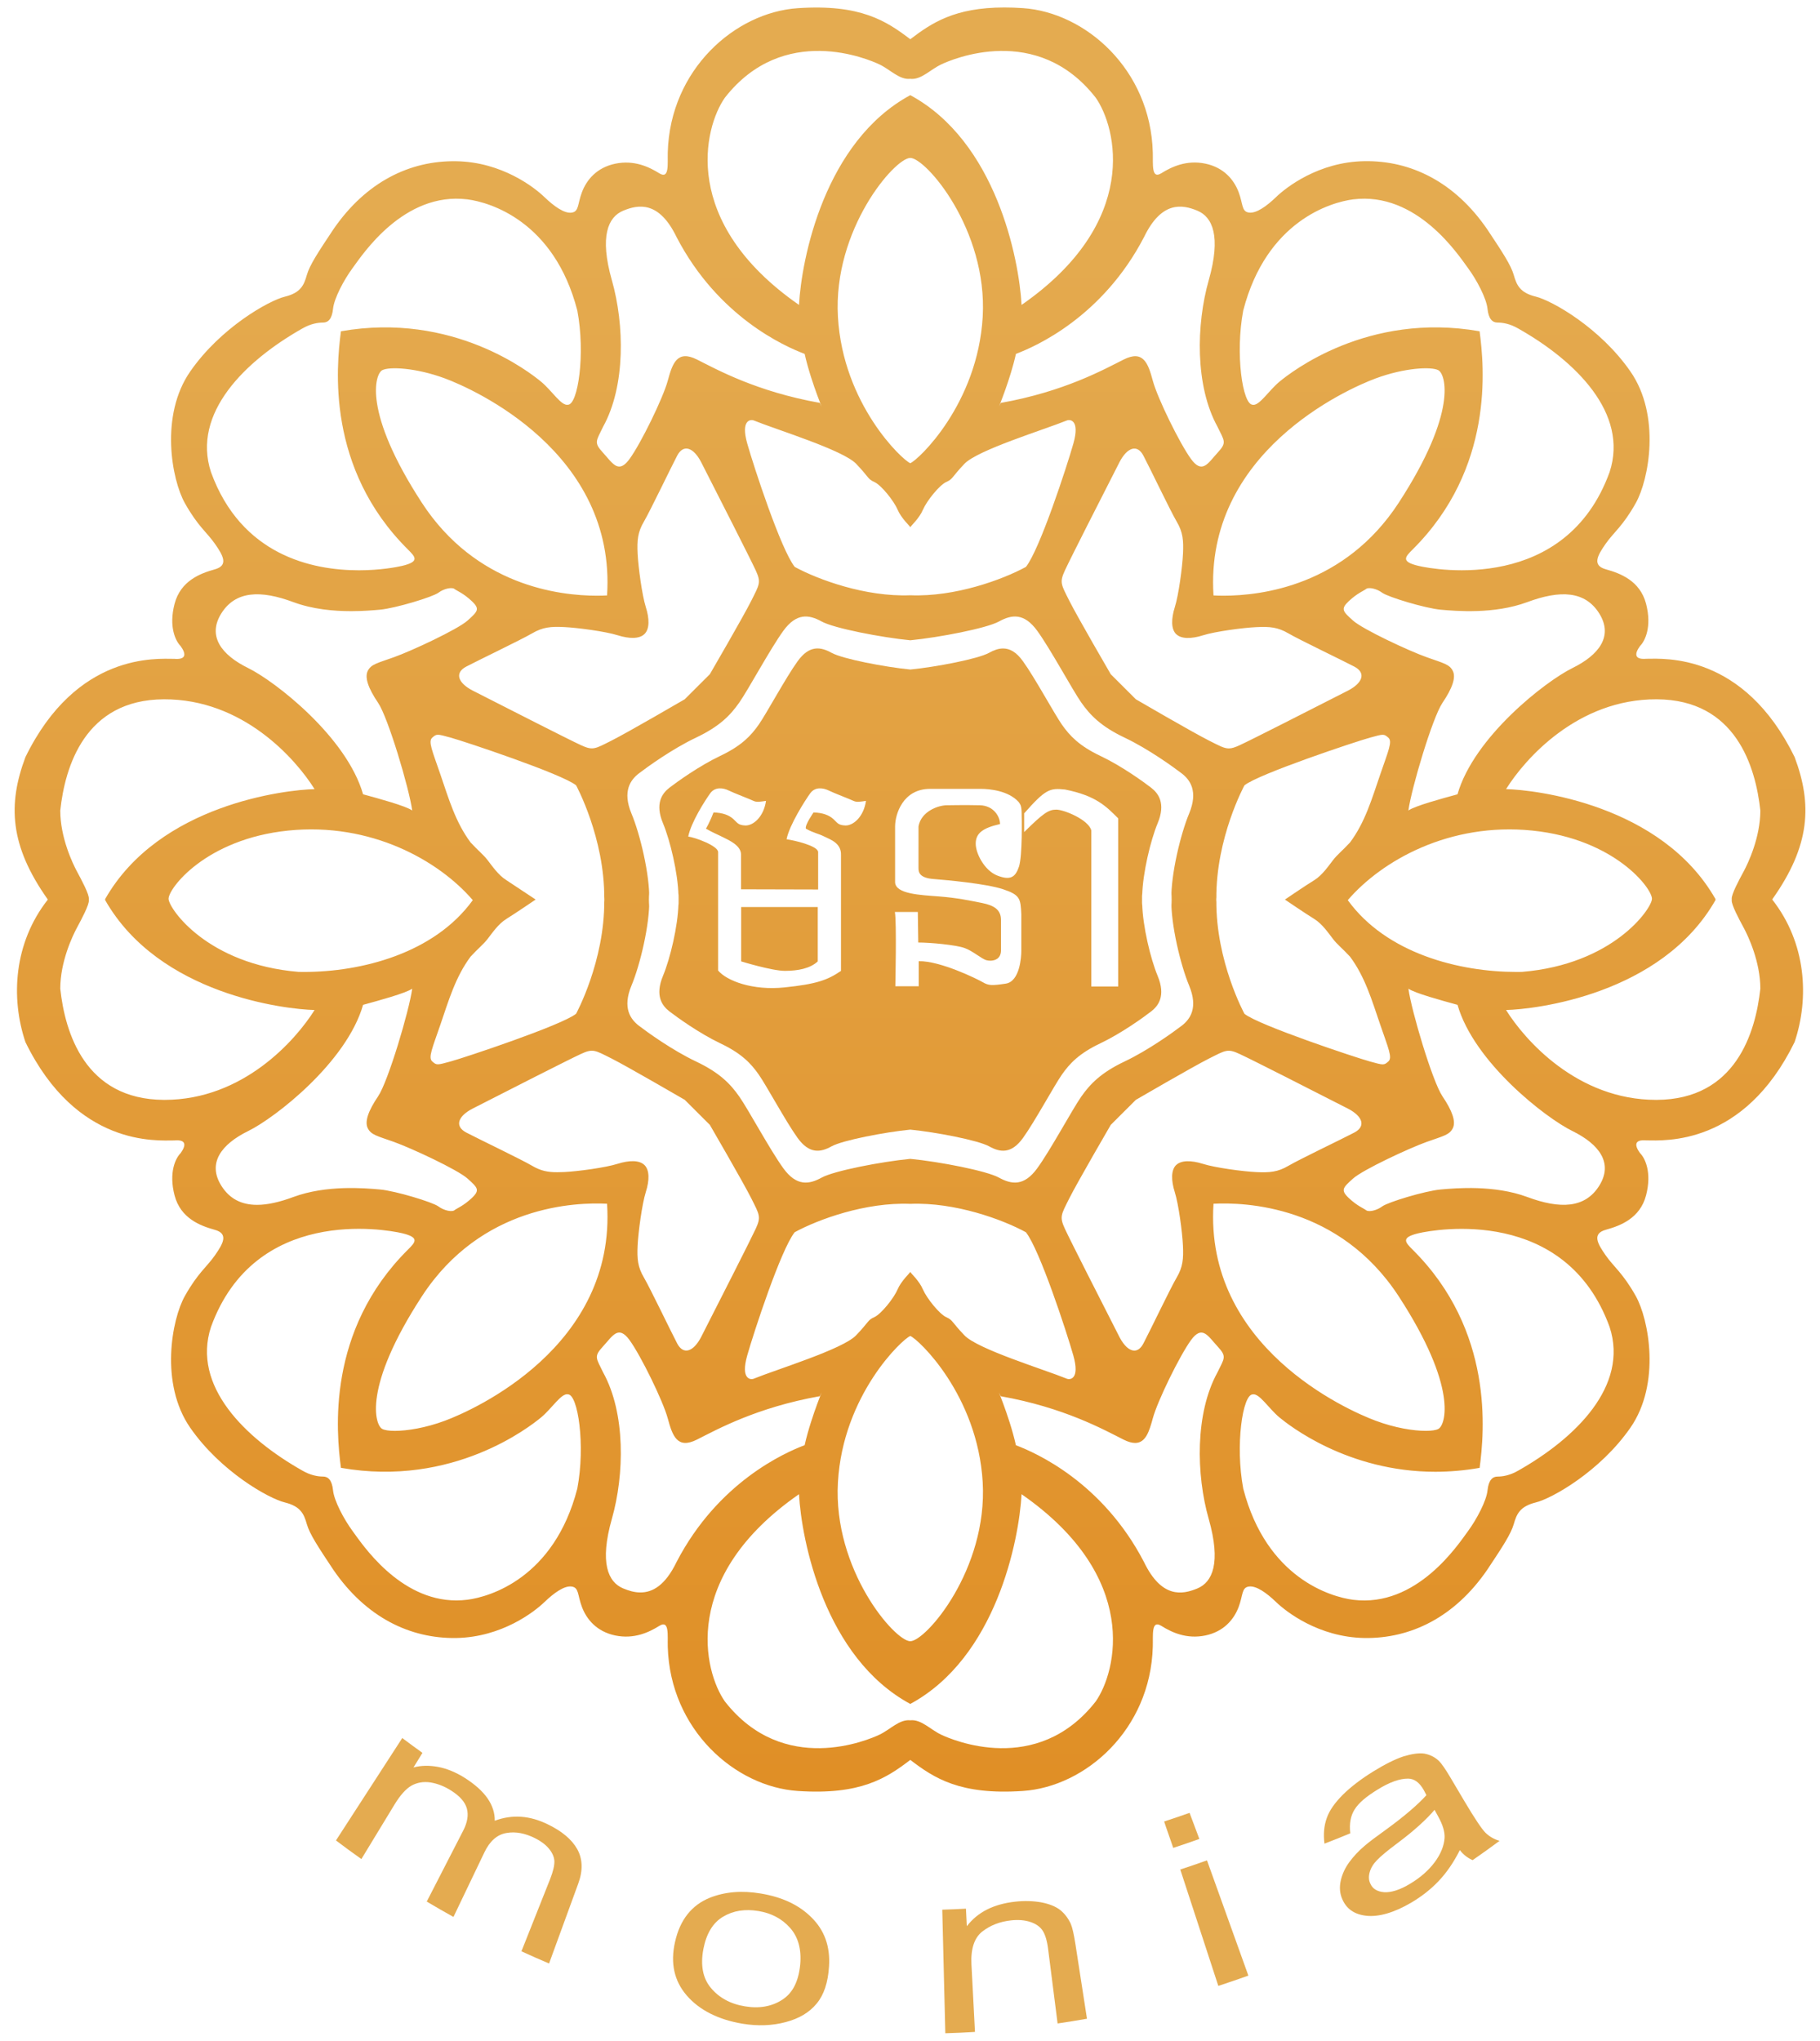
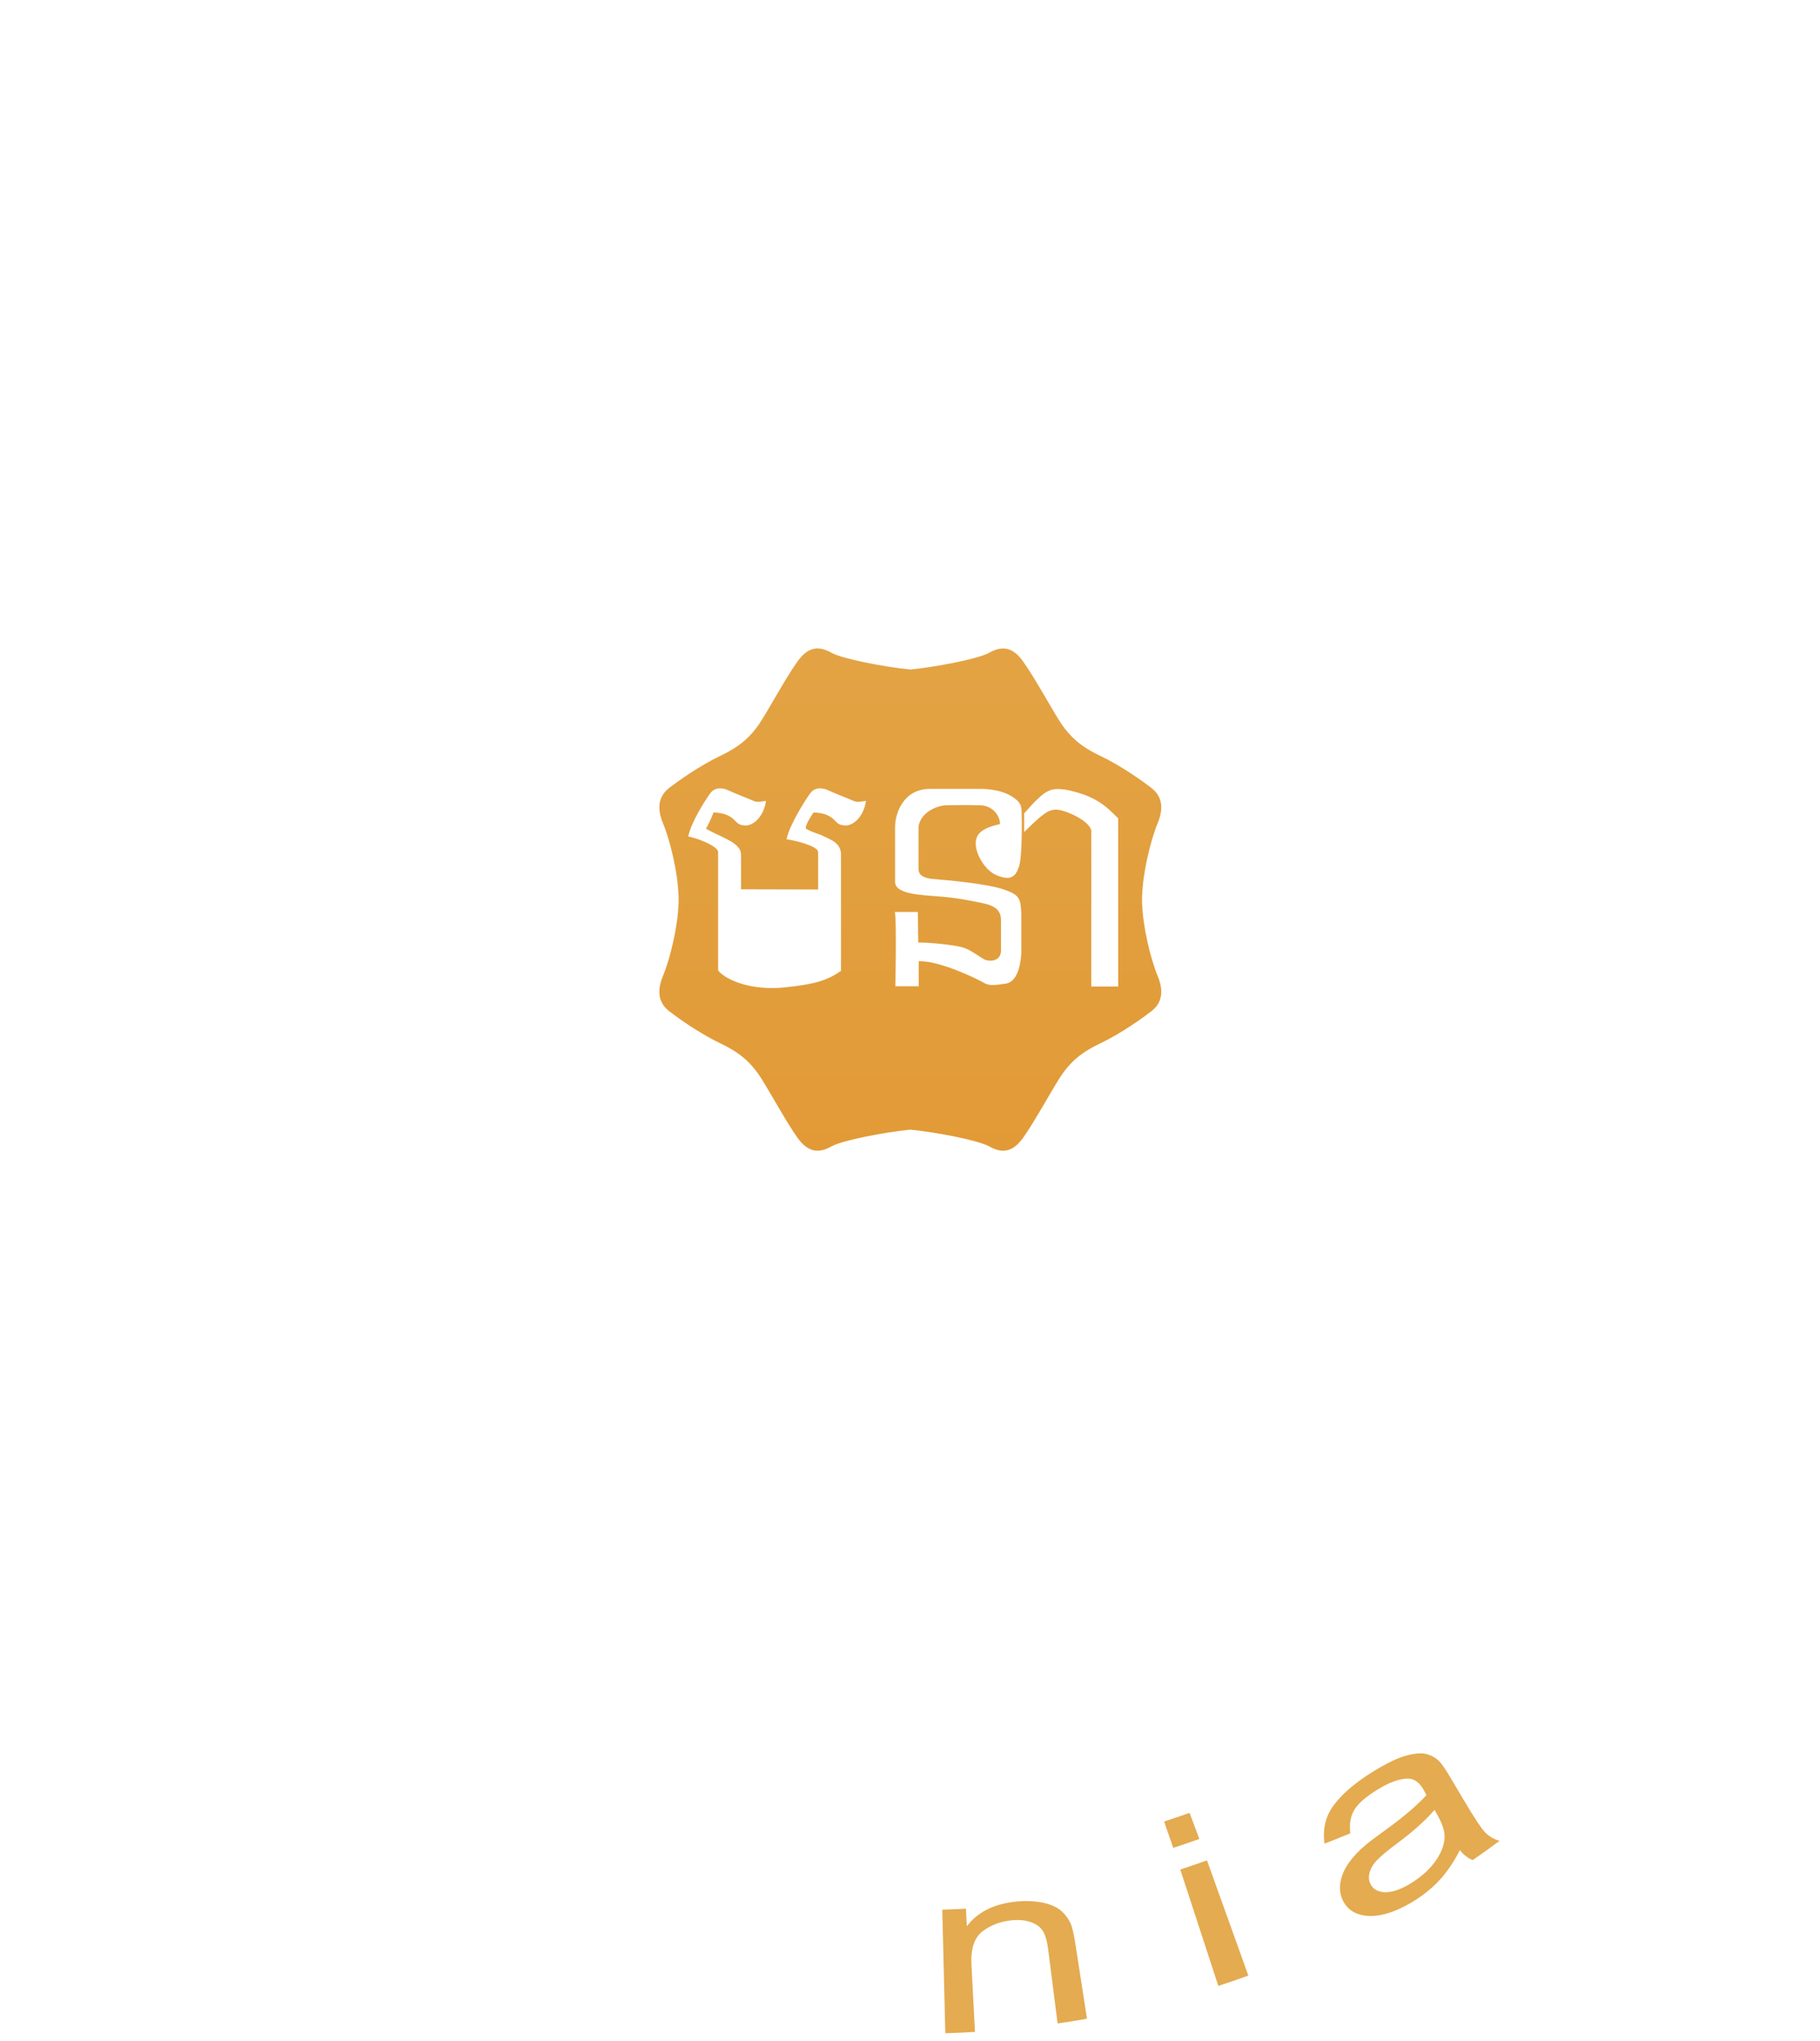
<svg xmlns="http://www.w3.org/2000/svg" xmlns:xlink="http://www.w3.org/1999/xlink" version="1.1" id="Layer_1" x="0px" y="0px" width="63.636px" height="71.341px" viewBox="0 0 63.636 71.341" enable-background="new 0 0 63.636 71.341" xml:space="preserve">
  <g>
    <g>
      <defs>
        <path id="SVGID_1_" d="M35.809,28.434c0.752-0.85,0.893-0.891,1.43-0.834c1.082,0.215,1.438,0.588,1.859,1.009v5.876h-0.941     V29.03c-0.09-0.371-0.951-0.727-1.225-0.727c-0.271,0-0.455,0.124-1.123,0.785V28.434z M34.999,33.246v-1.092     c0-0.355-0.248-0.504-0.66-0.587c-0.414-0.082-0.869-0.181-1.514-0.23c-0.644-0.05-1.513-0.082-1.528-0.496v-1.95     c0-0.429,0.273-1.314,1.222-1.314h1.77c0.324,0,0.967,0.065,1.324,0.454c0.049,0.074,0.098,0.107,0.107,0.339     c0.008,0.232,0.031,1.554-0.092,1.926c-0.125,0.371-0.297,0.488-0.754,0.313c-0.453-0.174-0.768-0.785-0.758-1.132     c0.008-0.348,0.238-0.53,0.85-0.67c0-0.26-0.223-0.645-0.705-0.657c-0.484-0.013-1.154,0-1.154,0     c-0.297,0-0.904,0.211-0.992,0.743v1.464c0,0.148,0.051,0.334,0.521,0.371c0.471,0.038,1.848,0.161,2.443,0.36     c0.594,0.198,0.605,0.335,0.631,0.868v1.29c0,0.198-0.049,1.065-0.545,1.14s-0.604,0.066-0.803-0.05     c-0.197-0.115-1.494-0.752-2.238-0.735v0.876h-0.819c0,0,0.05-2.265-0.016-2.596h0.802l0.016,1.067     c0.422,0,1.307,0.083,1.611,0.19c0.307,0.108,0.604,0.388,0.779,0.43c0.037,0.009,0.082,0.016,0.129,0.016     C34.792,33.583,34.987,33.51,34.999,33.246 M28.606,29.786c-0.006-0.223-0.88-0.421-1.104-0.446     c0.099-0.504,0.653-1.367,0.827-1.608c0.173-0.239,0.462-0.188,0.644-0.099c0.182,0.091,0.752,0.306,0.869,0.364     c0.115,0.058,0.264,0.024,0.437,0c-0.083,0.57-0.455,0.868-0.719,0.86c-0.265-0.009-0.281-0.1-0.429-0.231     c-0.15-0.132-0.365-0.215-0.686-0.224c0,0-0.311,0.442-0.268,0.566c0.261,0.149,0.429,0.168,0.639,0.273     c0.211,0.105,0.602,0.229,0.589,0.645v4.054c-0.469,0.322-0.861,0.463-1.977,0.578c-1.116,0.116-2.017-0.231-2.319-0.59v-4.142     c-0.006-0.223-0.821-0.516-1.045-0.541c0.099-0.504,0.595-1.272,0.769-1.513c0.173-0.239,0.463-0.188,0.644-0.099     c0.182,0.091,0.752,0.306,0.868,0.364c0.116,0.058,0.265,0.024,0.438,0c-0.082,0.57-0.454,0.868-0.719,0.86     c-0.264-0.009-0.281-0.1-0.43-0.231c-0.148-0.132-0.364-0.215-0.686-0.224c-0.149,0.386-0.266,0.566-0.266,0.566     c0.26,0.149,0.397,0.198,0.607,0.304c0.211,0.106,0.632,0.291,0.621,0.614v1.202l2.696,0.007V29.786z M34.583,22.821     c-0.387,0.214-1.863,0.497-2.754,0.584c-0.89-0.087-2.366-0.37-2.753-0.584c-0.387-0.215-0.777-0.273-1.186,0.293     c-0.409,0.564-1.09,1.83-1.363,2.22c-0.273,0.389-0.605,0.74-1.345,1.091c-0.739,0.35-1.519,0.915-1.772,1.109     c-0.253,0.196-0.521,0.546-0.228,1.247c0.251,0.603,0.521,1.738,0.54,2.514v-0.061c0.008,0.063,0.008,0.14,0.01,0.212     c-0.002,0.073-0.002,0.148-0.01,0.212V31.6c-0.019,0.775-0.289,1.91-0.54,2.512c-0.293,0.702-0.025,1.054,0.228,1.247     c0.253,0.195,1.033,0.76,1.772,1.112c0.74,0.35,1.072,0.701,1.345,1.09s0.954,1.654,1.363,2.221     c0.409,0.564,0.799,0.506,1.186,0.291c0.387-0.213,1.863-0.496,2.753-0.584c0.891,0.088,2.368,0.371,2.754,0.584     c0.387,0.215,0.777,0.273,1.184-0.291c0.41-0.566,1.092-1.832,1.365-2.221s0.604-0.74,1.344-1.09     c0.74-0.352,1.52-0.917,1.771-1.112c0.254-0.193,0.521-0.545,0.229-1.247c-0.25-0.602-0.52-1.736-0.539-2.512v0.059     c-0.008-0.064-0.008-0.139-0.01-0.212c0.002-0.073,0.002-0.149,0.01-0.212v0.061c0.02-0.776,0.289-1.911,0.539-2.514     c0.293-0.701,0.025-1.051-0.229-1.247c-0.252-0.194-1.031-0.759-1.771-1.109c-0.74-0.351-1.07-0.702-1.344-1.091     c-0.273-0.391-0.955-1.656-1.365-2.22c-0.234-0.328-0.467-0.446-0.693-0.446C34.909,22.668,34.745,22.731,34.583,22.821" />
      </defs>
      <clipPath id="SVGID_2_">
        <use xlink:href="#SVGID_1_" overflow="visible" />
      </clipPath>
      <linearGradient id="SVGID_3_" gradientUnits="userSpaceOnUse" x1="-570.535" y1="1624.596" x2="-569.535" y2="1624.596" gradientTransform="matrix(0 54.803 54.803 0 -89000.422 31273.582)">
        <stop offset="0" style="stop-color:#E4AB50" />
        <stop offset="1" style="stop-color:#E08F26" />
      </linearGradient>
      <rect x="22.888" y="22.548" clip-path="url(#SVGID_2_)" fill="url(#SVGID_3_)" width="17.88" height="17.797" />
    </g>
    <g>
      <defs>
-         <path id="SVGID_4_" d="M21.128,31.447c0,0.008,0,0.016,0,0.025C21.128,31.463,21.128,31.455,21.128,31.447     c0-0.009,0-0.017,0-0.025C21.128,31.43,21.128,31.438,21.128,31.447 M42.53,31.447c0,0.009,0,0.017,0,0.026     C42.53,31.464,42.53,31.456,42.53,31.447c0-0.009,0-0.018,0-0.027C42.53,31.429,42.53,31.438,42.53,31.447 M22.536,22.163     C22.536,22.164,22.536,22.164,22.536,22.163L22.536,22.163 M35.719,52.234c4.172,2.898,3.32,6.207,2.592,7.246     c-2.055,2.627-5.027,1.338-5.4,1.162c-0.375-0.176-0.703-0.547-1.083-0.504c-0.379-0.043-0.707,0.328-1.081,0.504     c-0.373,0.176-3.346,1.465-5.401-1.162c-0.73-1.039-1.58-4.348,2.591-7.246c0.087,1.604,0.889,5.709,3.891,7.332     C34.831,57.943,35.631,53.838,35.719,52.234 M29.298,51.816c0.175-3.051,2.25-5.006,2.53-5.113     c0.28,0.107,2.354,2.063,2.532,5.113c0.174,3.053-1.988,5.557-2.532,5.557C31.285,57.373,29.122,54.869,29.298,51.816      M21.789,55.527c-0.526-0.219-0.833-0.889-0.395-2.432c0.439-1.541,0.484-3.693-0.307-5.121c-0.242-0.504-0.334-0.547,0-0.91     c0.335-0.361,0.532-0.758,0.927-0.215c0.395,0.545,1.169,2.125,1.334,2.734s0.329,1.088,1.021,0.742     c0.692-0.348,2.075-1.121,4.298-1.518c0.23-0.51-0.291,0.639-0.533,1.713c-0.703,0.266-3.029,1.295-4.478,4.084     c-0.402,0.832-0.85,1.064-1.26,1.064C22.179,55.67,21.972,55.604,21.789,55.527 M40.307,49.584     c0.164-0.609,0.939-2.189,1.334-2.734c0.396-0.543,0.594-0.146,0.928,0.215c0.336,0.363,0.242,0.406,0,0.91     c-0.789,1.428-0.746,3.58-0.307,5.121c0.439,1.543,0.131,2.213-0.395,2.432c-0.527,0.221-1.252,0.352-1.867-0.922     c-1.449-2.789-3.777-3.818-4.479-4.084c-0.24-1.074-0.764-2.223-0.531-1.713c2.223,0.396,3.605,1.17,4.297,1.518     c0.16,0.08,0.293,0.115,0.404,0.115C40.055,50.441,40.18,50.051,40.307,49.584 M12.34,53.539     c-0.322-0.436-0.658-1.078-0.695-1.438c-0.036-0.359-0.172-0.484-0.347-0.484c-0.173,0-0.434-0.037-0.731-0.211     c-1.996-1.129-3.865-2.957-3.19-5.018c1.531-4.215,6.059-3.424,6.685-3.277c0.625,0.15,0.461,0.314,0.197,0.578     c-2.848,2.832-2.503,6.371-2.338,7.623c3.918,0.691,6.619-1.449,6.998-1.762c0.378-0.313,0.708-0.857,0.939-0.807     c0.351,0,0.615,1.777,0.328,3.293c-0.811,3.139-3.075,3.789-3.841,3.887c-0.131,0.016-0.261,0.025-0.387,0.025     C13.946,55.949,12.643,53.947,12.34,53.539 M51.735,51.313c0.166-1.252,0.51-4.791-2.338-7.623     c-0.264-0.264-0.428-0.428,0.197-0.578c0.625-0.146,5.154-0.938,6.686,3.277c0.676,2.061-1.193,3.889-3.191,5.018     c-0.297,0.174-0.557,0.211-0.73,0.211s-0.311,0.125-0.348,0.484s-0.371,1.002-0.693,1.438c-0.322,0.434-1.773,2.666-4.006,2.385     c-0.766-0.098-3.029-0.748-3.842-3.887c-0.285-1.516-0.021-3.293,0.33-3.293c0.23-0.051,0.561,0.494,0.938,0.807     c0.328,0.27,2.381,1.898,5.451,1.898C50.678,51.449,51.196,51.408,51.735,51.313 M35.87,43.076     c0.482,0.607,1.424,3.482,1.66,4.313c0.234,0.832-0.119,0.852-0.229,0.807c-0.813-0.33-3.119-1.031-3.58-1.516     c-0.461-0.48-0.395-0.527-0.637-0.635c-0.24-0.111-0.68-0.66-0.813-0.967c-0.131-0.309-0.427-0.57-0.444-0.615     c-0.016,0.045-0.312,0.307-0.445,0.615c-0.131,0.307-0.57,0.855-0.812,0.967c-0.242,0.107-0.175,0.154-0.637,0.635     c-0.461,0.484-2.765,1.186-3.578,1.516c-0.11,0.045-0.465,0.025-0.23-0.807c0.236-0.83,1.178-3.705,1.661-4.313     c0.819-0.447,2.478-1.055,4.041-0.992C33.391,42.021,35.051,42.629,35.87,43.076 M13.363,49.951     c-0.246-0.131-0.693-1.438,1.387-4.633c2.08-3.193,5.402-3.293,6.476-3.238c0.324,4.996-4.664,7.213-5.671,7.586     c-0.677,0.252-1.323,0.354-1.749,0.354C13.599,50.02,13.444,49.996,13.363,49.951 M48.102,49.666     c-1.008-0.373-5.994-2.59-5.672-7.586c1.074-0.055,4.396,0.045,6.477,3.238c2.08,3.195,1.633,4.502,1.387,4.633     c-0.08,0.045-0.236,0.068-0.443,0.068C49.424,50.02,48.778,49.918,48.102,49.666 M18.606,40.754     c-0.373-0.221-1.888-0.945-2.305-1.164c-0.417-0.221-0.285-0.572,0.22-0.834c1.251-0.639,3.359-1.713,3.787-1.91     c0.427-0.199,0.494-0.133,1.065,0.152c0.57,0.287,2.568,1.449,2.568,1.449l0.879,0.877c0,0,1.162,1.998,1.449,2.568     c0.284,0.572,0.351,0.639,0.153,1.066c-0.198,0.426-1.273,2.535-1.91,3.787c-0.264,0.504-0.615,0.637-0.835,0.219     c-0.219-0.416-0.944-1.932-1.163-2.305c-0.22-0.373-0.241-0.658-0.22-1.119c0.023-0.463,0.154-1.449,0.286-1.867     c0.132-0.416,0.132-0.768-0.045-0.945l0.001,0.002c-0.176-0.176-0.526-0.176-0.944-0.045c-0.417,0.133-1.406,0.266-1.866,0.287     c-0.087,0.004-0.167,0.006-0.242,0.006C19.155,40.979,18.91,40.932,18.606,40.754 M39.145,46.746     c-0.637-1.252-1.713-3.361-1.91-3.787c-0.197-0.428-0.133-0.494,0.152-1.066c0.287-0.57,1.449-2.568,1.449-2.568l0.879-0.877     c0,0,1.998-1.162,2.568-1.449c0.572-0.285,0.637-0.352,1.064-0.152c0.428,0.197,2.537,1.271,3.787,1.91     c0.506,0.262,0.637,0.613,0.221,0.834c-0.416,0.219-1.934,0.943-2.307,1.164c-0.373,0.219-0.658,0.24-1.119,0.219     s-1.449-0.154-1.865-0.287c-0.416-0.131-0.77-0.131-0.945,0.045v-0.002c-0.174,0.178-0.174,0.529-0.043,0.945     c0.133,0.418,0.264,1.404,0.285,1.867c0.021,0.461,0,0.746-0.219,1.119c-0.221,0.373-0.943,1.889-1.164,2.305     c-0.09,0.17-0.199,0.248-0.318,0.248C39.489,47.213,39.301,47.045,39.145,46.746 M7.738,41.449c-0.494-0.789,0-1.449,0.939-1.91     c0.939-0.459,3.442-2.402,4.018-4.412c0.543-0.149,1.493-0.406,1.718-0.565c-0.11,0.79-0.845,3.249-1.191,3.76     c-0.346,0.51-0.478,0.889-0.363,1.117c0.116,0.232,0.311,0.266,0.913,0.479c0.602,0.215,2.232,0.971,2.579,1.285     c0.345,0.313,0.444,0.395,0.147,0.676c-0.296,0.279-0.526,0.361-0.609,0.428c-0.082,0.066-0.362,0.016-0.56-0.133     c-0.197-0.148-1.498-0.543-2.041-0.592c-0.544-0.049-1.877-0.164-3.03,0.262c-0.473,0.176-0.899,0.275-1.271,0.275     C8.453,42.119,8.03,41.916,7.738,41.449 M47.766,42.307c-0.082-0.066-0.311-0.148-0.607-0.428     c-0.297-0.281-0.199-0.363,0.146-0.676c0.348-0.314,1.977-1.07,2.58-1.285c0.602-0.213,0.795-0.246,0.912-0.479     c0.115-0.229-0.018-0.607-0.363-1.117c-0.346-0.512-1.08-2.97-1.189-3.76c0.225,0.159,1.174,0.416,1.717,0.565     c0.576,2.009,3.08,3.953,4.018,4.412c0.938,0.461,1.432,1.121,0.938,1.91c-0.494,0.791-1.365,0.824-2.518,0.395     c-1.154-0.426-2.486-0.311-3.029-0.262c-0.545,0.049-1.844,0.443-2.043,0.592c-0.141,0.105-0.32,0.162-0.445,0.162     C47.833,42.336,47.792,42.326,47.766,42.307 M10.439,33.975c-3.183-0.264-4.522-2.196-4.545-2.547     c-0.021-0.351,1.285-2.096,4.183-2.393c2.898-0.296,5.269,1.053,6.454,2.432c-1.349,1.867-3.902,2.51-5.896,2.51     C10.569,33.977,10.504,33.976,10.439,33.975 M47.125,31.467c1.186-1.379,3.555-2.728,6.453-2.432     c2.898,0.297,4.205,2.042,4.182,2.393c-0.02,0.351-1.359,2.283-4.543,2.547c-0.064,0.001-0.129,0.002-0.195,0.002     C51.028,33.977,48.475,33.334,47.125,31.467 M15.115,37.107c-0.153-0.131,0-0.461,0.286-1.295     c0.285-0.834,0.527-1.667,1.054-2.372c0.285-0.307,0.438-0.417,0.592-0.614c0.154-0.198,0.374-0.527,0.659-0.703     c0.285-0.175,1.023-0.677,1.023-0.677l-1.023-0.677c-0.285-0.177-0.505-0.506-0.659-0.703c-0.154-0.198-0.307-0.308-0.592-0.615     c-0.527-0.703-0.769-1.537-1.054-2.371c-0.286-0.835-0.439-1.164-0.286-1.295c0.154-0.133,0.159-0.133,0.64,0     c0.48,0.131,3.905,1.273,4.388,1.668c0,0,1.002,1.836,0.985,3.968c0.001-0.025,0.003-0.049,0.003-0.074v0.198     c0-0.025-0.002-0.049-0.003-0.074c0.017,2.131-0.985,3.967-0.985,3.967c-0.483,0.397-3.908,1.538-4.388,1.668     c-0.241,0.066-0.362,0.1-0.443,0.1C15.232,37.207,15.192,37.174,15.115,37.107 M43.512,27.454     c0.484-0.395,3.908-1.537,4.391-1.668c0.479-0.133,0.484-0.133,0.639,0c0.154,0.131,0,0.46-0.285,1.295     c-0.287,0.834-0.527,1.668-1.055,2.371c-0.285,0.307-0.439,0.417-0.592,0.615c-0.154,0.197-0.373,0.526-0.658,0.703     c-0.287,0.174-1.025,0.677-1.025,0.677s0.738,0.502,1.025,0.677c0.285,0.176,0.504,0.505,0.658,0.703     c0.152,0.197,0.307,0.307,0.592,0.614c0.527,0.704,0.768,1.537,1.055,2.372c0.285,0.834,0.439,1.164,0.285,1.295     c-0.154,0.133-0.16,0.133-0.639,0c-0.482-0.131-3.906-1.271-4.391-1.668c0,0-1.002-1.835-0.982-3.966     c-0.002,0.019-0.002,0.037-0.004,0.055v-0.162c0.002,0.018,0.002,0.036,0.004,0.054C42.51,29.289,43.512,27.454,43.512,27.454      M5.73,38.449c-2.766-0.014-3.458-2.361-3.623-3.887c0-0.945,0.429-1.845,0.583-2.13c0.153-0.285,0.438-0.813,0.416-0.966v-0.038     c0.022-0.154-0.263-0.681-0.416-0.966c-0.154-0.285-0.583-1.187-0.583-2.129c0.165-1.527,0.857-3.876,3.623-3.887     c2.766-0.012,4.61,2.086,5.269,3.14C10,27.608,5.565,28.113,3.677,31.428v0.038c1.888,3.315,6.323,3.819,7.322,3.842     c-0.657,1.049-2.493,3.141-5.246,3.141C5.745,38.449,5.737,38.449,5.73,38.449 M52.659,35.308     c0.998-0.023,5.432-0.527,7.322-3.842v-0.038c-1.891-3.315-6.324-3.82-7.322-3.842c0.658-1.054,2.502-3.152,5.268-3.14     c2.768,0.011,3.457,2.36,3.623,3.887c0,0.942-0.428,1.844-0.582,2.129c-0.154,0.285-0.439,0.812-0.418,0.966v0.038     c-0.021,0.153,0.264,0.681,0.418,0.966s0.582,1.185,0.582,2.13c-0.166,1.526-0.855,3.874-3.623,3.887c-0.008,0-0.016,0-0.023,0     C55.151,38.449,53.315,36.359,52.659,35.308 M34.932,21.724c0.438-0.241,0.875-0.307,1.336,0.329     c0.463,0.637,1.23,2.064,1.537,2.503c0.309,0.439,0.682,0.834,1.516,1.23c0.834,0.395,1.711,1.032,1.998,1.251     c0.285,0.219,0.586,0.615,0.258,1.405c-0.301,0.721-0.639,2.136-0.621,3.005c0.002-0.083,0.002-0.168,0.01-0.239v0.478     c-0.008-0.072-0.008-0.157-0.01-0.239c-0.018,0.868,0.32,2.283,0.621,3.005c0.328,0.79,0.027,1.185-0.258,1.405     c-0.287,0.219-1.164,0.855-1.998,1.25c-0.834,0.396-1.207,0.791-1.516,1.23c-0.307,0.438-1.074,1.867-1.537,2.502     c-0.461,0.637-0.898,0.57-1.336,0.33c-0.436-0.242-2.1-0.561-3.104-0.658c-1.005,0.098-2.668,0.416-3.103,0.658     c-0.437,0.24-0.876,0.307-1.337-0.33c-0.461-0.635-1.229-2.064-1.537-2.502c-0.307-0.439-0.68-0.834-1.515-1.23     c-0.834-0.395-1.712-1.031-1.998-1.25c-0.285-0.221-0.587-0.615-0.258-1.405c0.302-0.722,0.639-2.137,0.621-3.005     c-0.002,0.082-0.003,0.167-0.012,0.239v-0.478c0.009,0.071,0.01,0.156,0.012,0.239c0.018-0.869-0.319-2.284-0.621-3.005     c-0.329-0.79-0.027-1.186,0.258-1.405c0.286-0.219,1.164-0.856,1.998-1.251c0.835-0.396,1.208-0.791,1.515-1.23     c0.308-0.439,1.076-1.866,1.537-2.503c0.461-0.636,0.9-0.57,1.337-0.329c0.435,0.241,2.098,0.56,3.103,0.659     C32.833,22.284,34.497,21.965,34.932,21.724 M13.288,21.313c0.543-0.05,1.844-0.445,2.041-0.593     c0.198-0.149,0.478-0.198,0.56-0.132c0.083,0.066,0.313,0.147,0.609,0.428c0.297,0.279,0.198,0.362-0.147,0.675     c-0.347,0.313-1.977,1.071-2.579,1.284c-0.602,0.214-0.797,0.247-0.913,0.478c-0.115,0.23,0.017,0.609,0.363,1.119     c0.346,0.511,1.081,2.971,1.191,3.761c-0.225-0.16-1.175-0.418-1.718-0.566c-0.576-2.009-3.079-3.952-4.018-4.413     s-1.433-1.12-0.939-1.91c0.495-0.79,1.368-0.824,2.52-0.395c0.677,0.252,1.417,0.316,2.022,0.316     C12.705,21.365,13.064,21.333,13.288,21.313 M50.434,24.572c0.346-0.51,0.479-0.889,0.363-1.119     c-0.117-0.231-0.311-0.264-0.912-0.478c-0.604-0.213-2.232-0.971-2.58-1.284c-0.346-0.313-0.443-0.396-0.146-0.675     c0.297-0.28,0.525-0.362,0.607-0.428c0.084-0.066,0.363-0.017,0.561,0.132c0.199,0.148,1.498,0.543,2.043,0.593     c0.543,0.049,1.875,0.164,3.029-0.264c1.152-0.429,2.023-0.395,2.518,0.395c0.494,0.79,0,1.449-0.938,1.91     s-3.441,2.404-4.018,4.413c-0.543,0.148-1.492,0.406-1.717,0.566C49.354,27.543,50.088,25.083,50.434,24.572 M22.58,21.22     c-0.132-0.417-0.263-1.405-0.286-1.866c-0.021-0.461,0-0.747,0.22-1.119c0.219-0.374,0.944-1.889,1.163-2.306     c0.22-0.418,0.571-0.285,0.835,0.22c0.637,1.25,1.712,3.359,1.91,3.787c0.198,0.427,0.131,0.494-0.153,1.064     c-0.287,0.571-1.449,2.568-1.449,2.568l-0.879,0.877c0,0-1.998,1.164-2.568,1.449c-0.571,0.286-0.638,0.351-1.065,0.153     c-0.428-0.197-2.536-1.272-3.787-1.909c-0.505-0.263-0.637-0.615-0.22-0.835c0.417-0.219,1.932-0.944,2.305-1.163     c0.374-0.219,0.659-0.242,1.12-0.219c0.46,0.021,1.449,0.153,1.866,0.285c0.418,0.131,0.767,0.132,0.944-0.044     C22.712,21.988,22.712,21.636,22.58,21.22 M42.284,25.895c-0.57-0.285-2.568-1.449-2.568-1.449l-0.879-0.877     c0,0-1.162-1.998-1.449-2.568c-0.285-0.57-0.35-0.637-0.152-1.064c0.197-0.428,1.273-2.537,1.91-3.787     c0.264-0.505,0.615-0.638,0.834-0.22c0.221,0.417,0.943,1.932,1.164,2.306c0.219,0.372,0.24,0.658,0.219,1.119     s-0.152,1.449-0.285,1.866c-0.131,0.417-0.131,0.769,0.043,0.944v-0.001c0.176,0.176,0.529,0.176,0.945,0.044     c0.416-0.132,1.404-0.265,1.865-0.285c0.461-0.023,0.746,0,1.119,0.219s1.891,0.944,2.307,1.163     c0.416,0.22,0.285,0.572-0.221,0.835c-1.25,0.637-3.359,1.712-3.787,1.909c-0.166,0.077-0.277,0.114-0.385,0.114     C42.793,26.162,42.633,26.07,42.284,25.895 M32.272,17.816c0.133-0.308,0.572-0.856,0.813-0.966     c0.242-0.109,0.176-0.153,0.637-0.637c0.461-0.482,2.768-1.186,3.58-1.514c0.109-0.045,0.463-0.026,0.229,0.805     c-0.236,0.831-1.178,3.707-1.66,4.314c-0.818,0.445-2.479,1.055-4.042,0.991c-1.563,0.063-3.222-0.546-4.041-0.991     c-0.483-0.607-1.425-3.483-1.661-4.314c-0.235-0.831,0.12-0.85,0.23-0.805c0.813,0.329,3.117,1.032,3.578,1.514     c0.462,0.484,0.395,0.528,0.637,0.637c0.242,0.109,0.681,0.658,0.812,0.966c0.133,0.309,0.429,0.571,0.445,0.615     C31.845,18.387,32.141,18.125,32.272,17.816 M14.75,17.575c-2.08-3.195-1.633-4.501-1.387-4.633     c0.246-0.132,1.186-0.087,2.192,0.286c1.007,0.373,5.995,2.59,5.671,7.587c-0.099,0.005-0.217,0.009-0.352,0.009     C19.55,20.824,16.638,20.474,14.75,17.575 M42.43,20.815c-0.322-4.997,4.664-7.214,5.672-7.587     c1.006-0.373,1.945-0.418,2.191-0.286c0.246,0.132,0.693,1.438-1.387,4.633c-1.889,2.899-4.799,3.248-6.123,3.249     C42.649,20.824,42.53,20.82,42.43,20.815 M21.087,15.829c-0.334-0.362-0.242-0.406,0-0.911c0.791-1.427,0.746-3.578,0.307-5.121     c-0.438-1.541-0.131-2.212,0.395-2.431c0.528-0.22,1.252-0.352,1.867,0.922c1.449,2.788,3.775,3.819,4.478,4.083     c0.242,1.077,0.763,2.223,0.533,1.713c-2.223-0.396-3.606-1.169-4.298-1.516c-0.692-0.346-0.856,0.132-1.021,0.741     c-0.165,0.609-0.939,2.19-1.334,2.733c-0.14,0.192-0.255,0.268-0.36,0.268C21.462,16.311,21.303,16.063,21.087,15.829      M35.522,12.371c0.701-0.264,3.029-1.295,4.479-4.083c0.615-1.274,1.34-1.142,1.867-0.922c0.525,0.219,0.834,0.89,0.395,2.431     c-0.439,1.543-0.482,3.694,0.307,5.121c0.242,0.505,0.336,0.549,0,0.911c-0.334,0.363-0.531,0.758-0.928,0.214     c-0.395-0.543-1.17-2.124-1.334-2.733c-0.164-0.609-0.33-1.087-1.02-0.741c-0.691,0.347-2.074,1.12-4.297,1.516     c-0.039,0.086-0.059,0.125-0.059,0.125C34.926,14.209,35.323,13.266,35.522,12.371 M7.377,16.504     c-0.675-2.058,1.194-3.889,3.19-5.018c0.297-0.173,0.558-0.21,0.731-0.21c0.175,0,0.311-0.124,0.347-0.483     c0.037-0.36,0.373-1.004,0.695-1.438c0.322-0.435,1.773-2.665,4.005-2.385c0.766,0.098,3.03,0.747,3.841,3.887     c0.287,1.514,0.023,3.292-0.328,3.292c-0.231,0.05-0.561-0.494-0.939-0.806c-0.379-0.313-3.08-2.453-6.998-1.762     c-0.165,1.252-0.51,4.792,2.338,7.624c0.264,0.264,0.428,0.427-0.197,0.576c-0.195,0.046-0.77,0.155-1.514,0.155     C10.904,19.936,8.431,19.406,7.377,16.504 M43.799,14.149c-0.352,0-0.615-1.778-0.33-3.292c0.813-3.14,3.076-3.789,3.842-3.887     c2.232-0.28,3.684,1.95,4.006,2.385c0.322,0.434,0.656,1.078,0.693,1.438c0.037,0.359,0.174,0.483,0.348,0.483     s0.434,0.037,0.73,0.21c1.998,1.128,3.867,2.959,3.191,5.018c-1.531,4.216-6.061,3.425-6.686,3.277     c-0.625-0.149-0.461-0.312-0.197-0.576c2.848-2.832,2.504-6.372,2.338-7.624c-3.918-0.691-6.619,1.449-6.998,1.762     c-0.361,0.299-0.68,0.81-0.908,0.81C43.819,14.153,43.809,14.152,43.799,14.149 M29.298,11.076     c-0.176-3.052,1.987-5.555,2.53-5.555c0.543,0,2.706,2.503,2.532,5.555c-0.178,3.052-2.252,5.006-2.532,5.116     C31.548,16.083,29.473,14.128,29.298,11.076 M32.911,2.251c0.373-0.177,3.346-1.465,5.4,1.163     c0.729,1.037,1.58,4.347-2.592,7.245c-0.088-1.603-0.889-5.708-3.891-7.333c-3.002,1.625-3.804,5.73-3.891,7.333     c-4.171-2.898-3.321-6.208-2.591-7.245c2.055-2.628,5.028-1.34,5.401-1.163c0.374,0.175,0.702,0.548,1.081,0.504     c0.02,0.003,0.041,0.004,0.061,0.004C32.243,2.759,32.555,2.417,32.911,2.251 M31.828,1.372c-0.84-0.641-1.745-1.234-3.935-1.086     s-4.462,2.14-4.545,5.038c-0.011,0.41,0.063,0.956-0.296,0.734c-0.36-0.224-0.88-0.472-1.538-0.336     c-0.657,0.137-1.004,0.571-1.165,0.993c-0.161,0.421-0.1,0.681-0.36,0.718c-0.26,0.037-0.619-0.223-0.955-0.545     c-0.333-0.323-1.475-1.227-3.086-1.252c-1.613-0.026-3.149,0.719-4.29,2.379c-0.545,0.819-0.831,1.253-0.93,1.6     c-0.099,0.348-0.21,0.62-0.768,0.756c-0.558,0.137-2.245,1.08-3.31,2.617c-1.067,1.537-0.646,3.781-0.187,4.599     c0.459,0.819,0.769,1.017,1.054,1.426C7.802,19.422,8,19.769,7.505,19.905c-0.496,0.137-1.19,0.397-1.401,1.203     c-0.211,0.806,0.037,1.302,0.211,1.477c0.202,0.28,0.198,0.482-0.223,0.446c-0.6,0-3.409-0.236-5.203,3.436     c-0.619,1.651-0.552,3.091,0.778,4.971v0.017c-1.182,1.506-1.299,3.424-0.778,4.974c1.794,3.672,4.603,3.438,5.203,3.438     c0.421-0.039,0.425,0.164,0.223,0.445c-0.174,0.172-0.422,0.67-0.211,1.477c0.211,0.805,0.905,1.064,1.401,1.201     C8,43.125,7.802,43.473,7.517,43.881c-0.285,0.41-0.595,0.609-1.054,1.426c-0.459,0.818-0.88,3.063,0.187,4.602     c1.065,1.535,2.752,2.479,3.31,2.613c0.558,0.139,0.669,0.41,0.768,0.758c0.099,0.346,0.385,0.781,0.93,1.6     c1.141,1.66,2.677,2.404,4.29,2.381c1.611-0.027,2.753-0.932,3.086-1.254c0.336-0.322,0.695-0.582,0.955-0.545     c0.26,0.037,0.199,0.297,0.36,0.719c0.161,0.422,0.508,0.855,1.165,0.992c0.658,0.135,1.178-0.111,1.538-0.336     c0.359-0.223,0.285,0.324,0.296,0.732c0.083,2.898,2.355,4.893,4.545,5.039c2.19,0.148,3.095-0.443,3.935-1.086     c0.84,0.643,1.747,1.234,3.936,1.086c2.189-0.146,4.461-2.141,4.543-5.039c0.014-0.408-0.061-0.955,0.299-0.732     c0.359,0.225,0.879,0.471,1.537,0.336c0.656-0.137,1.004-0.57,1.164-0.992s0.1-0.682,0.359-0.719s0.621,0.223,0.955,0.545     s1.475,1.227,3.088,1.254c1.611,0.023,3.148-0.721,4.289-2.381c0.545-0.818,0.83-1.254,0.93-1.6     c0.1-0.348,0.211-0.619,0.77-0.758c0.557-0.135,2.244-1.078,3.309-2.613c1.068-1.539,0.646-3.783,0.188-4.602     c-0.459-0.816-0.77-1.016-1.055-1.426c-0.285-0.408-0.484-0.756,0.012-0.893c0.498-0.137,1.191-0.396,1.402-1.201     c0.209-0.807-0.037-1.305-0.211-1.477c-0.203-0.279-0.197-0.48,0.219-0.445c0.631,0.004,3.404,0.205,5.186-3.438     c0.521-1.549,0.404-3.467-0.777-4.974l-0.002-0.017c1.332-1.88,1.398-3.32,0.779-4.971c-1.781-3.643-4.555-3.44-5.186-3.436     c-0.416,0.035-0.422-0.167-0.219-0.446c0.174-0.174,0.42-0.67,0.211-1.477c-0.211-0.806-0.904-1.065-1.402-1.203     c-0.496-0.136-0.297-0.483-0.012-0.892s0.596-0.607,1.055-1.426c0.459-0.818,0.881-3.063-0.188-4.599     c-1.064-1.537-2.752-2.48-3.309-2.617c-0.559-0.136-0.67-0.408-0.77-0.756c-0.1-0.347-0.385-0.781-0.93-1.6     c-1.141-1.66-2.678-2.405-4.289-2.379c-1.613,0.025-2.754,0.929-3.088,1.252c-0.334,0.322-0.695,0.582-0.955,0.545     s-0.199-0.297-0.359-0.718c-0.16-0.422-0.508-0.856-1.164-0.993c-0.658-0.136-1.178,0.112-1.537,0.336     c-0.359,0.222-0.285-0.324-0.299-0.734c-0.082-2.898-2.354-4.89-4.543-5.038c-0.23-0.016-0.447-0.023-0.65-0.023     C33.383,0.263,32.579,0.798,31.828,1.372" />
-       </defs>
+         </defs>
      <clipPath id="SVGID_5_">
        <use xlink:href="#SVGID_4_" overflow="visible" />
      </clipPath>
      <linearGradient id="SVGID_6_" gradientUnits="userSpaceOnUse" x1="-570.536" y1="1624.596" x2="-569.536" y2="1624.596" gradientTransform="matrix(0 54.803 54.803 0 -89000.422 31273.582)">
        <stop offset="0" style="stop-color:#E4AB50" />
        <stop offset="1" style="stop-color:#E08F26" />
      </linearGradient>
      <rect x="0.27" y="0.138" clip-path="url(#SVGID_5_)" fill="url(#SVGID_6_)" width="63.096" height="62.618" />
    </g>
    <g>
      <defs>
        <path id="SVGID_7_" d="M39.926,31.447c-0.002,0.045,0.008,0.104,0.01,0.153v-0.305C39.934,31.342,39.924,31.402,39.926,31.447" />
      </defs>
      <clipPath id="SVGID_8_">
        <use xlink:href="#SVGID_7_" overflow="visible" />
      </clipPath>
      <linearGradient id="SVGID_9_" gradientUnits="userSpaceOnUse" x1="-570.535" y1="1624.596" x2="-569.535" y2="1624.596" gradientTransform="matrix(0 54.803 54.803 0 -88992.297 31273.582)">
        <stop offset="0" style="stop-color:#E4AB50" />
        <stop offset="1" style="stop-color:#E08F26" />
      </linearGradient>
      <rect x="39.924" y="31.295" clip-path="url(#SVGID_8_)" fill="url(#SVGID_9_)" width="0.012" height="0.305" />
    </g>
    <g>
      <defs>
-         <path id="SVGID_10_" d="M25.915,31.708v1.9c0,0,1.074,0.331,1.53,0.331c0.454,0,0.884-0.083,1.148-0.331v-1.9H25.915z" />
-       </defs>
+         </defs>
      <clipPath id="SVGID_11_">
        <use xlink:href="#SVGID_10_" overflow="visible" />
      </clipPath>
      <linearGradient id="SVGID_12_" gradientUnits="userSpaceOnUse" x1="-570.53" y1="1624.596" x2="-569.542" y2="1624.596" gradientTransform="matrix(0 54.803 54.803 0 -89004.984 31273.582)">
        <stop offset="0" style="stop-color:#E4AB50" />
        <stop offset="1" style="stop-color:#E08F26" />
      </linearGradient>
-       <rect x="25.915" y="31.708" clip-path="url(#SVGID_11_)" fill="url(#SVGID_12_)" width="2.678" height="2.231" />
    </g>
    <g>
      <defs>
        <path id="SVGID_13_" d="M23.721,31.6c0.001-0.049,0.01-0.108,0.01-0.153c0-0.045-0.009-0.105-0.01-0.152V31.6z" />
      </defs>
      <clipPath id="SVGID_14_">
        <use xlink:href="#SVGID_13_" overflow="visible" />
      </clipPath>
      <linearGradient id="SVGID_15_" gradientUnits="userSpaceOnUse" x1="-570.535" y1="1624.596" x2="-569.535" y2="1624.596" gradientTransform="matrix(0 54.803 54.803 0 -89008.547 31273.582)">
        <stop offset="0" style="stop-color:#E4AB50" />
        <stop offset="1" style="stop-color:#E08F26" />
      </linearGradient>
      <rect x="23.721" y="31.295" clip-path="url(#SVGID_14_)" fill="url(#SVGID_15_)" width="0.01" height="0.305" />
    </g>
-     <path fill="#E4AB50" d="M11.747,64.338c0.773-1.193,1.546-2.387,2.318-3.58c0.234,0.176,0.469,0.348,0.706,0.518   c-0.104,0.17-0.208,0.34-0.313,0.51c0.26-0.07,0.542-0.076,0.855-0.02c0.311,0.059,0.628,0.189,0.944,0.389   c0.355,0.227,0.615,0.461,0.791,0.713c0.173,0.252,0.255,0.512,0.251,0.781c0.617-0.229,1.228-0.182,1.857,0.127   c0.496,0.24,0.836,0.527,1.028,0.867c0.19,0.344,0.203,0.746,0.033,1.207c-0.34,0.928-0.679,1.857-1.019,2.789   c-0.323-0.137-0.646-0.277-0.966-0.426c0.335-0.842,0.669-1.686,1.004-2.527c0.107-0.275,0.153-0.479,0.148-0.627   c-0.009-0.148-0.072-0.291-0.192-0.436c-0.118-0.141-0.278-0.26-0.474-0.359c-0.357-0.18-0.693-0.244-1.013-0.186   c-0.322,0.055-0.58,0.281-0.77,0.68c-0.36,0.75-0.72,1.502-1.08,2.254c-0.314-0.174-0.624-0.354-0.934-0.537   c0.426-0.828,0.851-1.656,1.276-2.482c0.148-0.289,0.188-0.543,0.127-0.771c-0.063-0.227-0.244-0.434-0.552-0.629   c-0.232-0.148-0.472-0.242-0.721-0.283c-0.25-0.037-0.469,0.004-0.667,0.113c-0.195,0.113-0.396,0.34-0.596,0.67   c-0.384,0.631-0.768,1.264-1.152,1.895C12.338,64.777,12.04,64.561,11.747,64.338" />
-     <path fill="#E4AB50" d="M23.599,67.902c0.172-0.793,0.589-1.305,1.22-1.561c0.528-0.209,1.117-0.26,1.783-0.148   c0.741,0.125,1.326,0.391,1.773,0.838c0.449,0.443,0.657,1.006,0.612,1.707c-0.034,0.564-0.18,1.002-0.435,1.305   c-0.253,0.309-0.615,0.523-1.085,0.646c-0.469,0.125-0.975,0.143-1.506,0.055c-0.855-0.143-1.515-0.482-1.952-0.99   C23.571,69.246,23.438,68.627,23.599,67.902 M24.592,68.141c-0.102,0.551-0.023,1.008,0.261,1.348   c0.283,0.342,0.683,0.566,1.194,0.648c0.503,0.086,0.947,0.004,1.31-0.234c0.366-0.238,0.564-0.645,0.622-1.223   c0.049-0.541-0.072-0.969-0.355-1.287c-0.283-0.318-0.652-0.514-1.108-0.588c-0.463-0.076-0.873-0.016-1.228,0.195   C24.929,67.211,24.697,67.592,24.592,68.141" />
    <path fill="#E4AB50" d="M33.053,71.078c-0.037-1.441-0.072-2.881-0.107-4.32c0.275-0.008,0.553-0.02,0.828-0.035   c0.012,0.205,0.02,0.408,0.031,0.613c0.381-0.496,0.939-0.773,1.686-0.857c0.324-0.037,0.633-0.027,0.914,0.023   c0.283,0.053,0.506,0.145,0.666,0.268c0.156,0.127,0.281,0.291,0.369,0.484c0.055,0.129,0.107,0.359,0.16,0.695   c0.137,0.873,0.271,1.748,0.406,2.621c-0.342,0.061-0.684,0.115-1.027,0.166c-0.111-0.867-0.223-1.736-0.332-2.605   c-0.037-0.293-0.104-0.512-0.195-0.646c-0.09-0.135-0.236-0.236-0.43-0.299c-0.197-0.063-0.412-0.082-0.664-0.055   c-0.4,0.043-0.732,0.174-1.012,0.391c-0.277,0.217-0.408,0.602-0.379,1.154c0.041,0.785,0.082,1.57,0.123,2.355   C33.745,71.053,33.397,71.068,33.053,71.078" />
    <path fill="#E4AB50" d="M41.022,64.598c-0.086-0.264-0.232-0.656-0.318-0.922c0.297-0.096,0.594-0.199,0.889-0.303   c0.094,0.262,0.248,0.65,0.342,0.912C41.631,64.395,41.327,64.498,41.022,64.598 M42.598,69.422   c-0.443-1.357-0.887-2.713-1.33-4.068c0.313-0.102,0.623-0.209,0.934-0.32c0.482,1.344,0.965,2.686,1.447,4.029   C43.299,69.188,42.95,69.307,42.598,69.422" />
    <path fill="#E4AB50" d="M51.043,64.676c-0.217,0.432-0.467,0.793-0.74,1.08c-0.27,0.285-0.592,0.539-0.963,0.758   c-0.609,0.357-1.141,0.502-1.563,0.457c-0.426-0.045-0.705-0.246-0.848-0.59c-0.086-0.201-0.1-0.412-0.049-0.643   c0.053-0.229,0.15-0.439,0.299-0.643c0.148-0.201,0.328-0.395,0.543-0.576c0.156-0.133,0.4-0.316,0.734-0.555   c0.674-0.49,1.143-0.902,1.418-1.209l-0.09-0.174c-0.148-0.264-0.33-0.402-0.547-0.404c-0.295-0.004-0.65,0.123-1.07,0.383   c-0.395,0.242-0.66,0.465-0.801,0.691c-0.141,0.221-0.193,0.496-0.154,0.838c-0.301,0.125-0.6,0.246-0.902,0.361   c-0.043-0.334-0.016-0.631,0.082-0.9c0.098-0.277,0.287-0.535,0.568-0.818c0.279-0.273,0.629-0.541,1.045-0.799   s0.77-0.434,1.066-0.533c0.299-0.09,0.543-0.125,0.729-0.098c0.188,0.035,0.361,0.113,0.512,0.256   c0.088,0.088,0.221,0.275,0.391,0.563c0.168,0.283,0.338,0.568,0.506,0.854c0.354,0.596,0.598,0.959,0.727,1.09   c0.131,0.129,0.297,0.23,0.496,0.287c-0.311,0.232-0.625,0.455-0.941,0.674C51.323,64.955,51.17,64.84,51.043,64.676    M50.159,63.268c-0.26,0.309-0.686,0.709-1.299,1.166c-0.346,0.258-0.586,0.457-0.715,0.594c-0.131,0.135-0.213,0.273-0.254,0.42   s-0.035,0.279,0.021,0.396c0.078,0.182,0.24,0.283,0.486,0.303c0.242,0.014,0.549-0.078,0.906-0.295   c0.359-0.215,0.643-0.465,0.857-0.75s0.328-0.574,0.348-0.844c0.014-0.211-0.059-0.461-0.219-0.75L50.159,63.268z" />
  </g>
</svg>